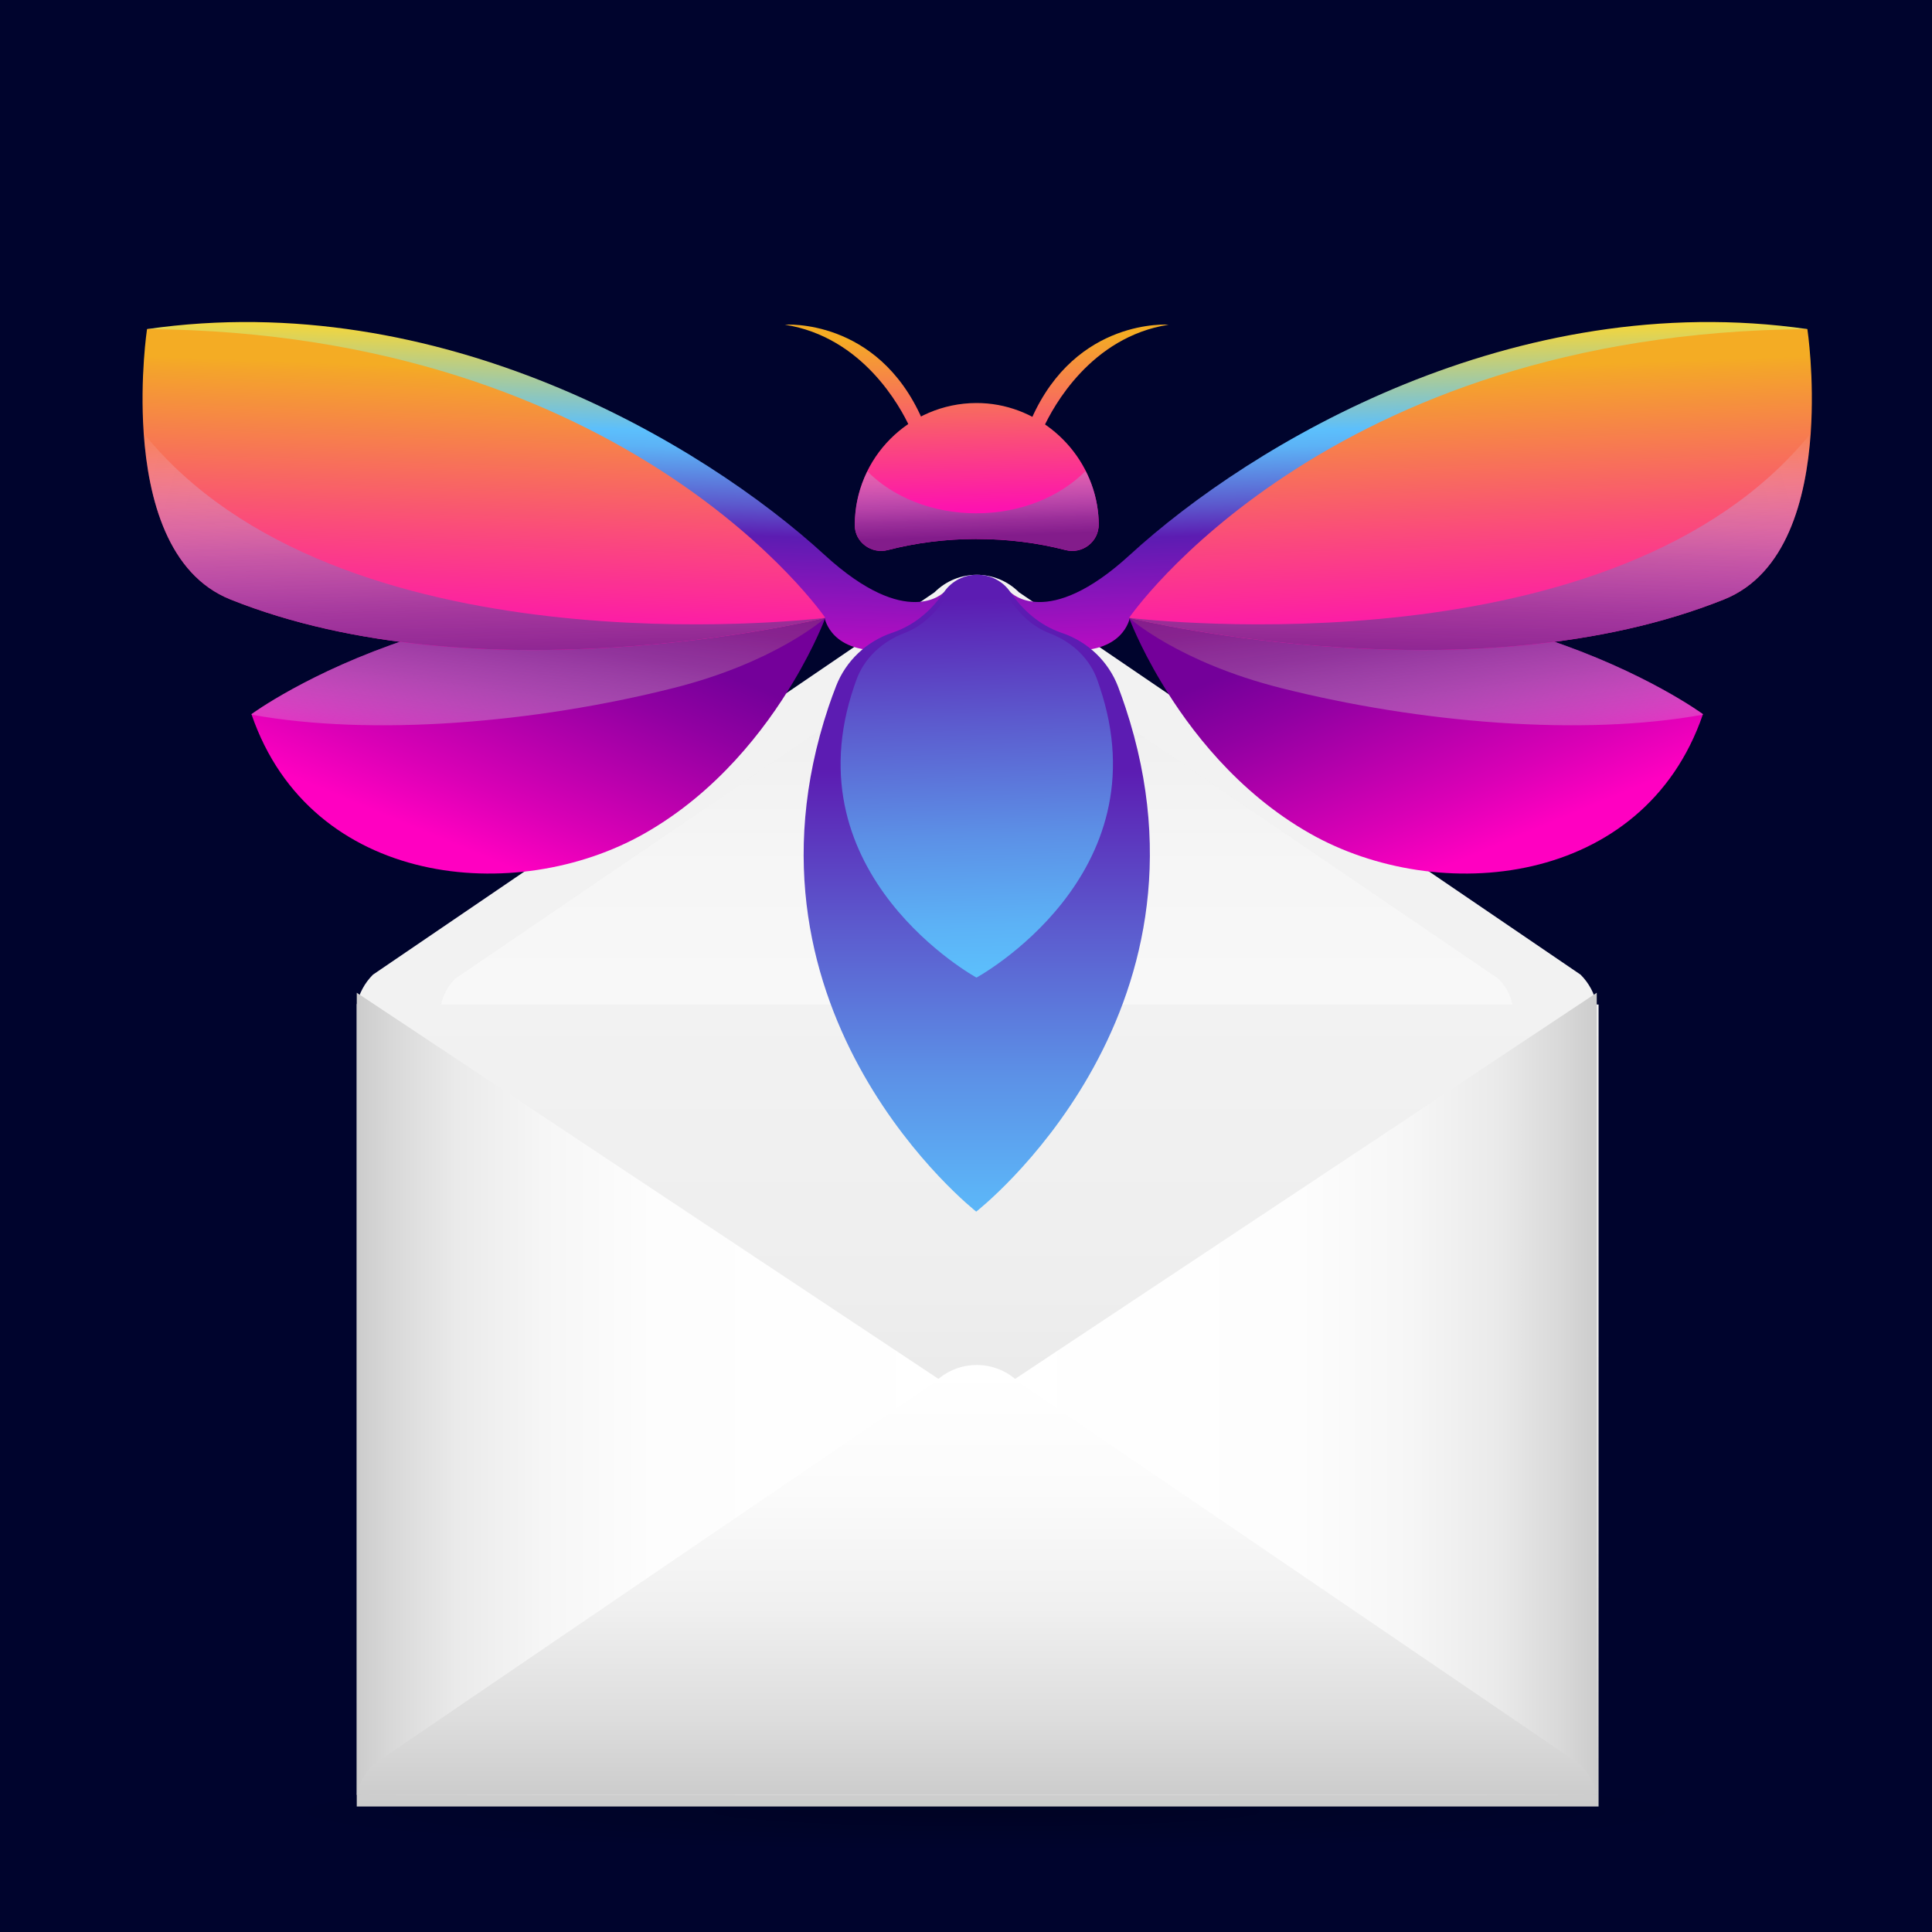
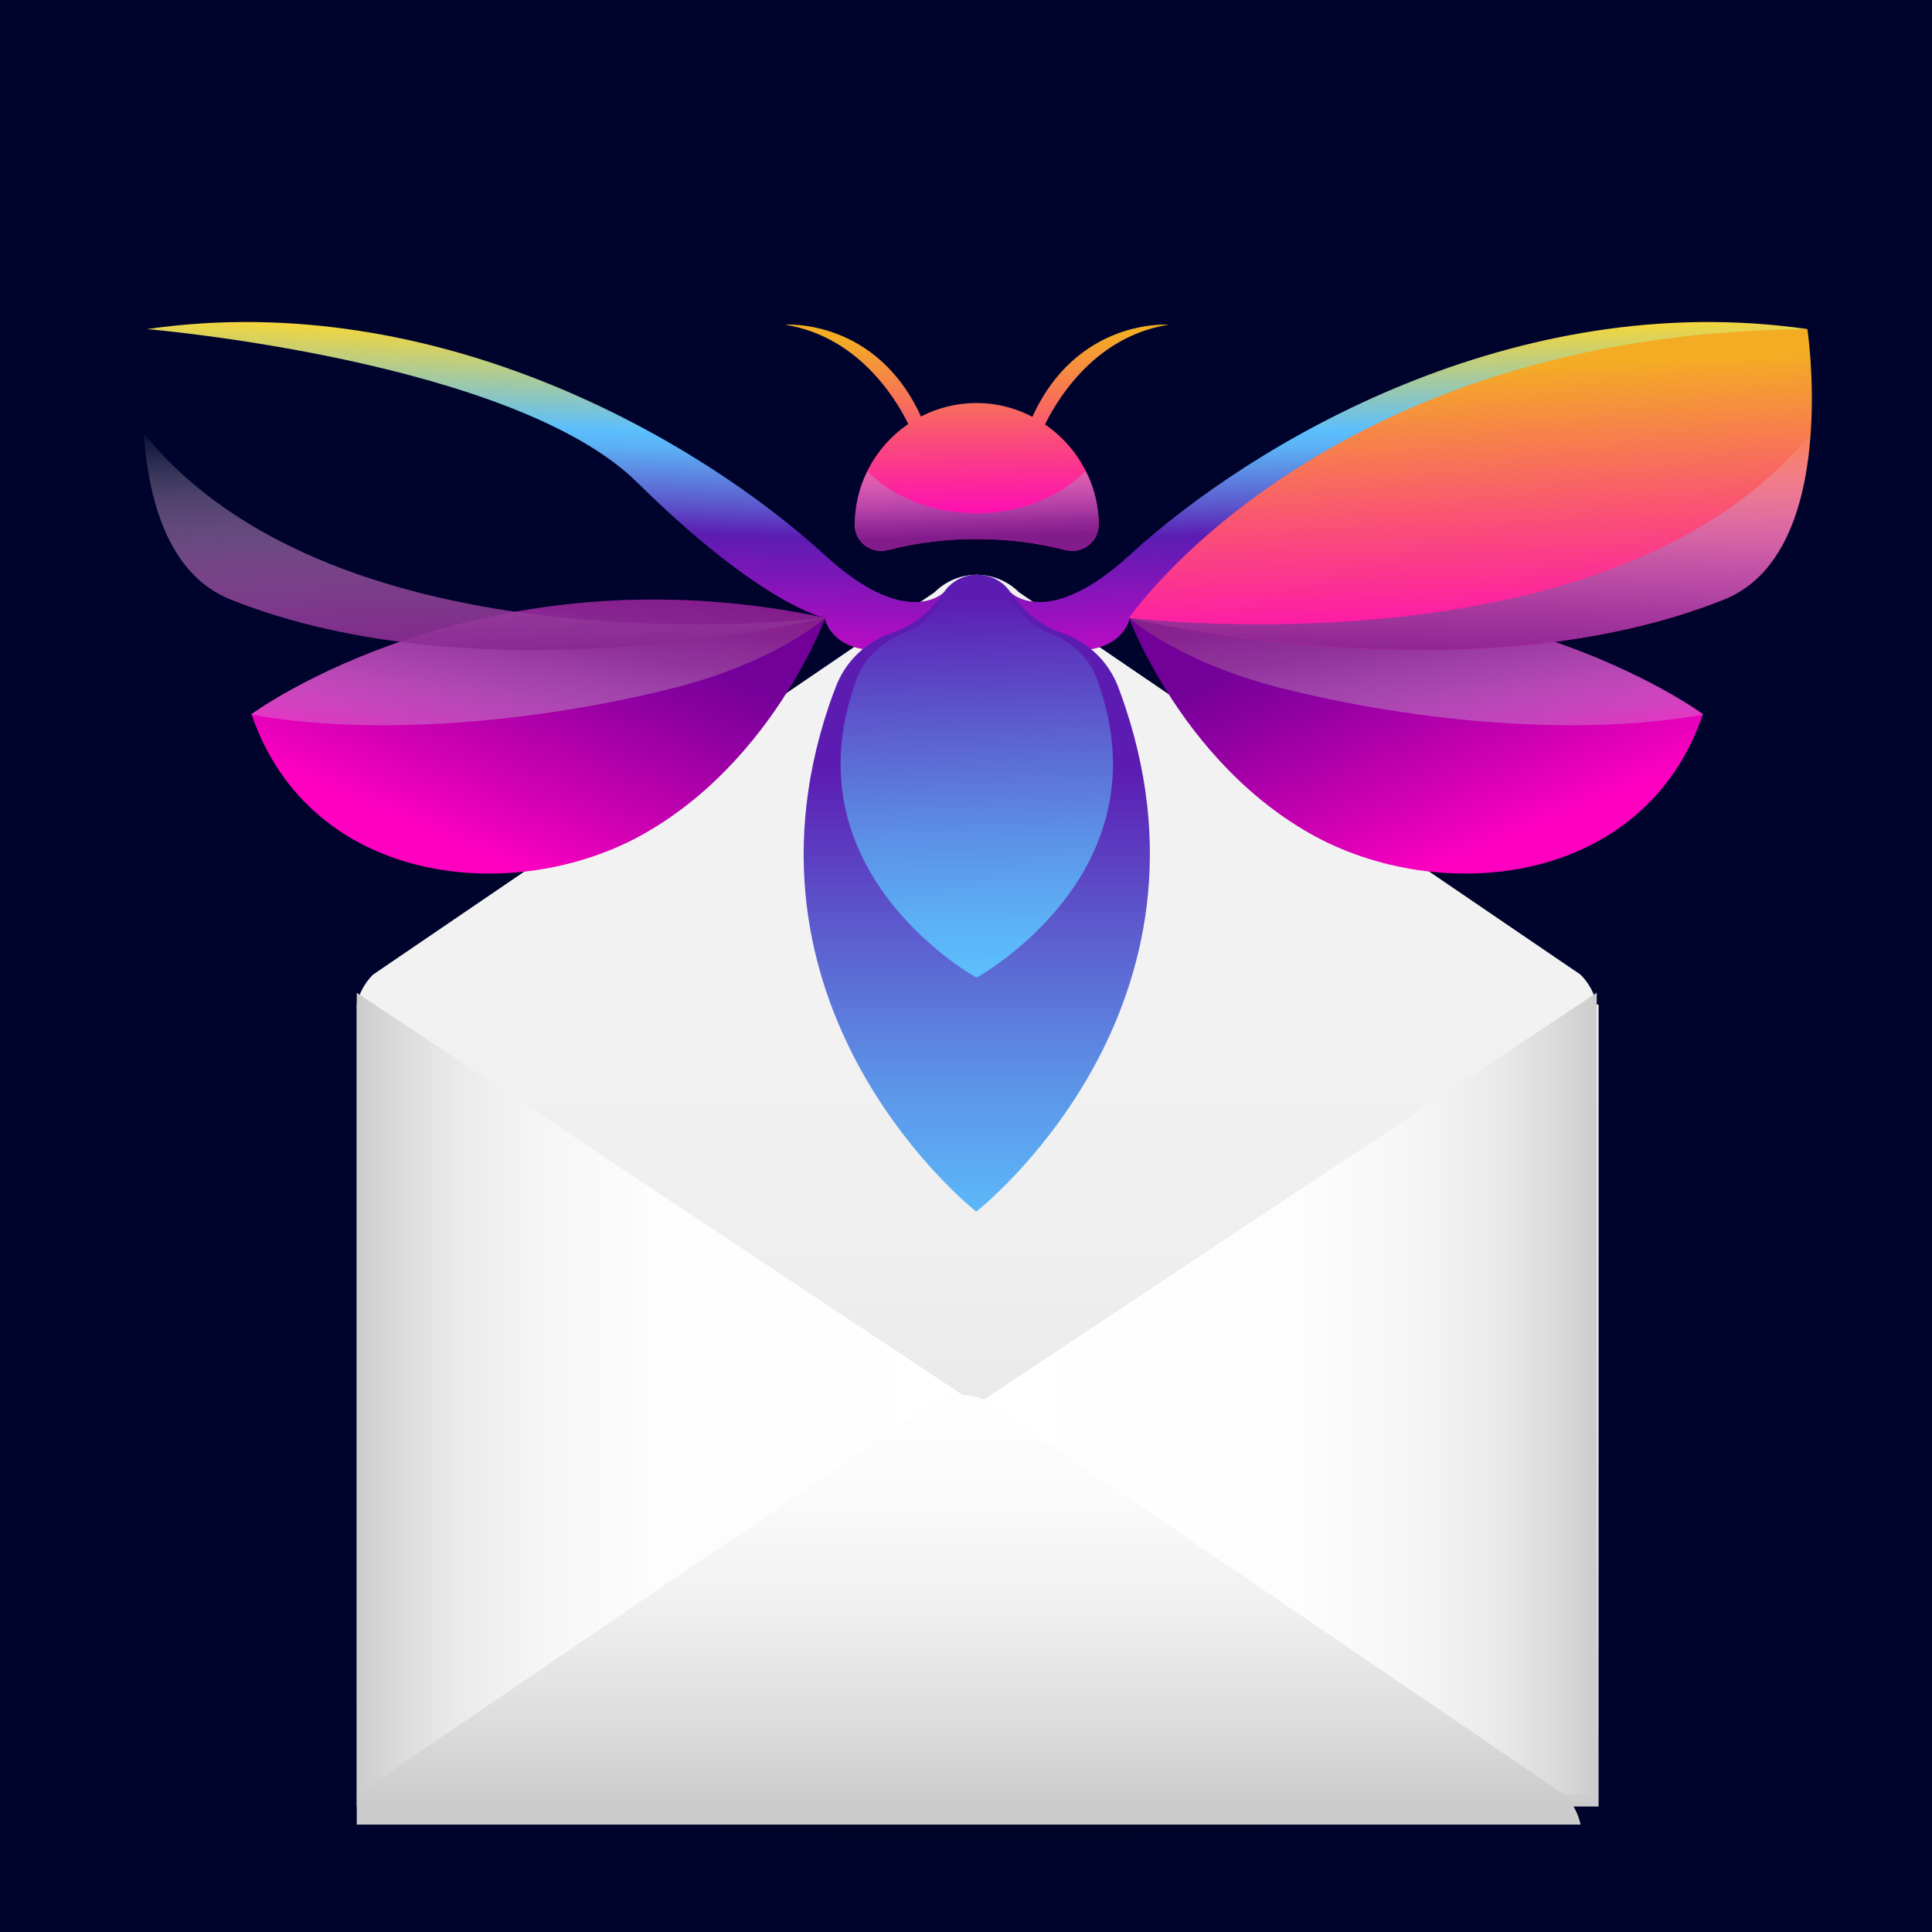
<svg xmlns="http://www.w3.org/2000/svg" xmlns:xlink="http://www.w3.org/1999/xlink" viewBox="0 0 500 500">
  <defs>
    <style> .cls-1 { fill: url(#linear-gradient-11); } .cls-1, .cls-2, .cls-3, .cls-4, .cls-5, .cls-6 { mix-blend-mode: multiply; } .cls-2 { fill: url(#linear-gradient-19); } .cls-7 { fill: url(#linear-gradient-15); } .cls-8 { fill: url(#linear-gradient-18); } .cls-9 { fill: url(#linear-gradient-14); } .cls-3 { fill: url(#linear-gradient-17); } .cls-10 { fill: url(#linear-gradient-6); } .cls-11 { isolation: isolate; } .cls-12 { filter: url(#drop-shadow-1); } .cls-13 { fill: url(#linear-gradient-10); } .cls-14 { fill: url(#linear-gradient-16); } .cls-4 { fill: url(#linear-gradient-9); } .cls-15 { fill: #00042d; } .cls-16 { fill: url(#linear-gradient-2); opacity: .5; } .cls-17 { fill: url(#linear-gradient-5); } .cls-18 { fill: url(#linear-gradient-7); } .cls-19 { fill: url(#linear-gradient-3); } .cls-20 { fill: url(#linear-gradient); } .cls-5 { fill: url(#linear-gradient-20); } .cls-21 { fill: url(#linear-gradient-4); } .cls-22 { fill: url(#linear-gradient-8); } .cls-23 { fill: url(#linear-gradient-12); } .cls-6 { fill: url(#radial-gradient); opacity: .2; } .cls-24 { fill: url(#linear-gradient-13); } </style>
    <radialGradient id="radial-gradient" cx="-593.72" cy="475.4" fx="-593.72" fy="475.4" r="77.66" gradientTransform="translate(-1157.72 407.03) rotate(-180) scale(2.38 -.13)" gradientUnits="userSpaceOnUse">
      <stop offset="0" stop-color="#000100" />
      <stop offset="1" stop-color="#000100" stop-opacity="0" />
    </radialGradient>
    <linearGradient id="linear-gradient" x1="246.43" y1="467.52" x2="246.43" y2="150.79" gradientTransform="translate(499.45 0) rotate(-180) scale(1 -1)" gradientUnits="userSpaceOnUse">
      <stop offset="0" stop-color="#ccc" />
      <stop offset=".07" stop-color="#d4d4d4" />
      <stop offset=".23" stop-color="#e5e5e5" />
      <stop offset=".42" stop-color="#eee" />
      <stop offset=".66" stop-color="#f2f2f2" />
    </linearGradient>
    <linearGradient id="linear-gradient-2" x1="246.66" y1="261.12" x2="246.66" y2="162.56" gradientTransform="translate(499.45 0) rotate(-180) scale(1 -1)" gradientUnits="userSpaceOnUse">
      <stop offset="0" stop-color="#fff" />
      <stop offset=".4" stop-color="#f9f9f9" />
      <stop offset=".93" stop-color="#e8e8e8" />
      <stop offset="1" stop-color="#e6e6e6" />
    </linearGradient>
    <filter id="drop-shadow-1" filterUnits="userSpaceOnUse">
      <feOffset dx="0" dy="-3.05" />
      <feGaussianBlur result="blur" stdDeviation="1.22" />
      <feFlood flood-color="#000" flood-opacity=".1" />
      <feComposite in2="blur" operator="in" />
      <feComposite in="SourceGraphic" />
    </filter>
    <linearGradient id="linear-gradient-3" x1="86.21" y1="363.74" x2="407.12" y2="363.74" gradientTransform="translate(499.45 0) rotate(-180) scale(1 -1)" gradientUnits="userSpaceOnUse">
      <stop offset="0" stop-color="#ccc" />
      <stop offset=".03" stop-color="#d9d9d9" />
      <stop offset=".08" stop-color="#eaeaea" />
      <stop offset=".15" stop-color="#f6f6f6" />
      <stop offset=".24" stop-color="#fdfdfd" />
      <stop offset=".5" stop-color="#fff" />
      <stop offset=".76" stop-color="#fdfdfd" />
      <stop offset=".85" stop-color="#f6f6f6" />
      <stop offset=".92" stop-color="#eaeaea" />
      <stop offset=".97" stop-color="#d9d9d9" />
      <stop offset="1" stop-color="#ccc" />
    </linearGradient>
    <linearGradient id="linear-gradient-4" x1="246.66" y1="467.98" x2="246.66" y2="356.92" gradientTransform="translate(499.45 0) rotate(-180) scale(1 -1)" gradientUnits="userSpaceOnUse">
      <stop offset="0" stop-color="#ccc" />
      <stop offset=".18" stop-color="#ddd" />
      <stop offset=".44" stop-color="#f0f0f0" />
      <stop offset=".71" stop-color="#fbfbfb" />
      <stop offset="1" stop-color="#fff" />
    </linearGradient>
    <linearGradient id="linear-gradient-5" x1="285.37" y1="138.68" x2="284.41" y2="86.82" gradientUnits="userSpaceOnUse">
      <stop offset="0" stop-color="#ff00c1" />
      <stop offset=".16" stop-color="#fd15ad" />
      <stop offset=".49" stop-color="#fa4c7a" />
      <stop offset=".97" stop-color="#f4a52a" />
      <stop offset="1" stop-color="#f4ac24" />
    </linearGradient>
    <linearGradient id="linear-gradient-6" x1="221.77" y1="139.36" x2="220.82" y2="88.05" xlink:href="#linear-gradient-5" />
    <linearGradient id="linear-gradient-7" x1="457.62" y1="165.22" x2="454.79" y2="86.03" gradientTransform="translate(597.17) rotate(-180) scale(1 -1)" gradientUnits="userSpaceOnUse">
      <stop offset="0" stop-color="#b80cc3" />
      <stop offset=".36" stop-color="#5c1cb2" />
      <stop offset=".46" stop-color="#5c59cd" />
      <stop offset=".57" stop-color="#5c90e6" />
      <stop offset=".64" stop-color="#5cb2f6" />
      <stop offset=".69" stop-color="#5cbffc" />
      <stop offset="1" stop-color="#f4d63b" />
    </linearGradient>
    <linearGradient id="linear-gradient-8" x1="451.3" y1="156.76" x2="477.53" y2="219.53" gradientTransform="translate(597.17) rotate(-180) scale(1 -1)" gradientUnits="userSpaceOnUse">
      <stop offset="0" stop-color="#74009a" />
      <stop offset=".24" stop-color="#9100a2" />
      <stop offset=".76" stop-color="#da00b6" />
      <stop offset="1" stop-color="#ff00c1" />
    </linearGradient>
    <linearGradient id="linear-gradient-9" x1="462.07" y1="205.46" x2="454.89" y2="149.32" gradientTransform="translate(597.17) rotate(-180) scale(1 -1)" gradientUnits="userSpaceOnUse">
      <stop offset="0" stop-color="#fff" stop-opacity="0" />
      <stop offset=".02" stop-color="#faf6fa" stop-opacity=".04" />
      <stop offset=".26" stop-color="#cfa8d2" stop-opacity=".38" />
      <stop offset=".48" stop-color="#ae6bb3" stop-opacity=".65" />
      <stop offset=".68" stop-color="#963f9d" stop-opacity=".84" />
      <stop offset=".86" stop-color="#88258f" stop-opacity=".96" />
      <stop offset="1" stop-color="#831c8b" />
    </linearGradient>
    <linearGradient id="linear-gradient-10" x1="473.58" y1="176.61" x2="470.68" y2="95.27" gradientTransform="translate(597.17) rotate(-180) scale(1 -1)" xlink:href="#linear-gradient-5" />
    <linearGradient id="linear-gradient-11" x1="472.9" y1="107.67" x2="470.21" y2="180.98" gradientTransform="translate(597.17) rotate(-180) scale(1 -1)" gradientUnits="userSpaceOnUse">
      <stop offset="0" stop-color="#fff" stop-opacity="0" />
      <stop offset=".06" stop-color="#f2e8f3" stop-opacity=".1" />
      <stop offset=".28" stop-color="#cb9fce" stop-opacity=".42" />
      <stop offset=".48" stop-color="#ab66b1" stop-opacity=".67" />
      <stop offset=".68" stop-color="#953d9c" stop-opacity=".85" />
      <stop offset=".86" stop-color="#87248f" stop-opacity=".96" />
      <stop offset="1" stop-color="#831c8b" />
    </linearGradient>
    <linearGradient id="linear-gradient-12" x1="366.25" y1="165.22" x2="363.43" y2="86.03" gradientTransform="matrix(1, 0, 0, 1, 0, 0)" xlink:href="#linear-gradient-7" />
    <linearGradient id="linear-gradient-13" x1="252.79" y1="323.95" x2="252.79" y2="199.13" gradientUnits="userSpaceOnUse">
      <stop offset="0" stop-color="#5cbffc" />
      <stop offset=".13" stop-color="#5cb2f6" />
      <stop offset=".37" stop-color="#5c90e6" />
      <stop offset=".68" stop-color="#5c59cd" />
      <stop offset="1" stop-color="#5c1cb2" />
    </linearGradient>
    <linearGradient id="linear-gradient-14" x1="254.12" y1="252.42" x2="251.21" y2="155.02" gradientTransform="translate(.68 -.63) rotate(.11)" xlink:href="#linear-gradient-13" />
    <linearGradient id="linear-gradient-15" x1="252.85" y1="139.06" x2="251.89" y2="87.48" xlink:href="#linear-gradient-5" />
    <linearGradient id="linear-gradient-16" x1="359.94" y1="156.76" x2="386.16" y2="219.53" gradientTransform="matrix(1, 0, 0, 1, 0, 0)" xlink:href="#linear-gradient-8" />
    <linearGradient id="linear-gradient-17" x1="370.71" y1="205.46" x2="363.52" y2="149.32" gradientTransform="matrix(1, 0, 0, 1, 0, 0)" xlink:href="#linear-gradient-9" />
    <linearGradient id="linear-gradient-18" x1="382.22" y1="176.61" x2="379.31" y2="95.27" gradientUnits="userSpaceOnUse">
      <stop offset="0" stop-color="#ff00c1" />
      <stop offset=".16" stop-color="#fd15ad" />
      <stop offset=".49" stop-color="#fa4c7a" />
      <stop offset=".97" stop-color="#f4a52a" />
      <stop offset="1" stop-color="#f4ac24" />
    </linearGradient>
    <linearGradient id="linear-gradient-19" x1="381.53" x2="378.85" y2="180.98" gradientTransform="matrix(1, 0, 0, 1, 0, 0)" xlink:href="#linear-gradient-11" />
    <linearGradient id="linear-gradient-20" x1="252.03" y1="112.09" x2="252.89" y2="138.81" gradientUnits="userSpaceOnUse">
      <stop offset="0" stop-color="#fff" stop-opacity="0" />
      <stop offset=".17" stop-color="#e5cfe6" stop-opacity=".21" />
      <stop offset=".56" stop-color="#b06fb5" stop-opacity=".63" />
      <stop offset=".85" stop-color="#8f3296" stop-opacity=".9" />
      <stop offset="1" stop-color="#831c8b" />
    </linearGradient>
  </defs>
  <g class="cls-11">
    <g id="BACKGROUND">
      <rect class="cls-15" width="500" height="500" />
    </g>
    <g id="OBJECTS">
      <g>
        <path class="cls-6" d="M66.08,468.74c0,5.31,83.59,9.62,186.71,9.62s186.71-4.31,186.71-9.62-83.59-9.63-186.71-9.63-186.71,4.31-186.71,9.63Z" />
        <g>
          <path class="cls-20" d="M96.52,252.24l145.34-98.96c6.03-6.03,15.82-6.03,21.85,0l145.34,98.96c2.2,2.2,3.59,4.89,4.19,7.73h.47v207.55H92.33v-207.55c.6-2.83,1.99-5.53,4.19-7.73Z" />
-           <path class="cls-16" d="M114.15,259.97c.52-2.45,1.72-4.78,3.62-6.68l125.57-85.5c5.21-5.21,13.67-5.21,18.88,0l125.58,85.5c1.9,1.9,3.1,4.23,3.62,6.68H114.15Z" />
          <g class="cls-12">
            <polygon class="cls-19" points="92.33 259.97 252.79 366.49 413.24 259.97 413.24 467.52 92.33 467.52 92.33 259.97" />
-             <path class="cls-21" d="M92.33,467.52c.6-2.83,1.99-5.53,4.19-7.73l145.34-98.96c6.03-6.03,15.82-6.03,21.85,0l145.34,98.96c2.2,2.2,3.59,4.89,4.19,7.73H92.33Z" />
+             <path class="cls-21" d="M92.33,467.52l145.34-98.96c6.03-6.03,15.82-6.03,21.85,0l145.34,98.96c2.2,2.2,3.59,4.89,4.19,7.73H92.33Z" />
          </g>
        </g>
      </g>
      <g>
        <g>
          <path class="cls-17" d="M268.16,111.68c.77,.2,1.55-.23,1.94-1.08,2.42-5.25,12.15-23.39,32.35-26.57,0,0-23.89-1.84-35.48,24.31-.59,1.34,0,3.02,1.2,3.33h0Z" />
          <path class="cls-10" d="M237.41,111.68c-.77,.2-1.55-.23-1.94-1.08-2.42-5.25-12.15-23.39-32.35-26.57,0,0,23.89-1.84,35.48,24.31,.59,1.34,0,3.02-1.2,3.33h0Z" />
        </g>
        <path class="cls-18" d="M244.31,153.25s-9.44,10.03-30.89-9.62c-31.63-28.98-99.57-69.39-175.38-58.46,0,0,94.78,8,126.89,39.7,32.11,31.7,48.49,35.05,48.49,35.05,0,0,1.56,9.55,16.58,8.31,15.01-1.24,14.31-14.99,14.31-14.99Z" />
        <path class="cls-22" d="M65.07,184.82s.02,.09,.05,.14c15.36,44.61,68.42,49.63,101.66,30.75,18.72-10.62,31.19-26.93,38.5-39.19,5.71-9.53,8.31-16.61,8.31-16.61-89.12-18.9-148.52,24.92-148.52,24.92Z" />
        <path class="cls-4" d="M65.07,184.82s.02,.09,.05,.14c31.14,5.66,73.16,2.18,109.14-6.89,26.64-6.71,39.33-18.17,39.33-18.17-89.12-18.9-148.52,24.92-148.52,24.92Z" />
-         <path class="cls-13" d="M37.19,112.12v.02c1.18,16.87,6.22,36.53,22.47,43.01,64.3,25.71,149.67,5.76,153.77,4.77,.12-.02,.16-.02,.16-.02,0,0-50.39-73.83-175.54-74.73,0,0-1.87,12.42-.86,26.95Z" />
        <path class="cls-1" d="M37.19,112.14c1.18,16.87,6.22,36.53,22.47,43.01,64.3,25.71,149.67,5.76,153.77,4.77-4.97,.58-126.19,14.21-176.24-47.78Z" />
        <path class="cls-23" d="M261.49,153.25s9.44,10.03,30.89-9.62c31.63-28.98,99.57-69.39,175.38-58.46,0,0-94.78,8-126.89,39.7-32.11,31.7-48.49,35.05-48.49,35.05,0,0-1.56,9.55-16.58,8.31-15.01-1.24-14.31-14.99-14.31-14.99Z" />
        <path class="cls-24" d="M252.64,313.56s-64.89-50.83-38.23-130.58c.61-1.81,1.27-3.63,1.98-5.45,2.54-6.52,7.88-11.55,14.52-13.78,5.9-1.98,10.23-5.91,13.4-10.52,4.12-5.98,13.07-5.98,17.18,.01,3.16,4.62,7.48,8.57,13.38,10.58,6.65,2.26,11.98,7.33,14.49,13.89,.69,1.81,1.33,3.62,1.93,5.43,26.39,79.83-38.64,130.42-38.64,130.42Z" />
        <path class="cls-9" d="M252.71,253s-48.38-26.5-31.65-75.42l.5-1.42c2.03-5.82,6.73-10.12,12.48-12.32,4.35-1.67,7.7-4.8,10.27-8.57,4.06-5.94,13.05-5.95,17.09,0,2.59,3.81,5.95,6.98,10.33,8.66,5.74,2.21,10.41,6.53,12.37,12.36l.48,1.43c16.57,48.98-31.88,75.29-31.88,75.29Z" />
        <path class="cls-7" d="M252.79,139.5c8.1,0,15.85,1.01,23,2.86,4.33,1.12,8.58-2.17,8.56-6.64,0-1.64-.15-3.32-.44-5.02-2.57-15.07-15.96-26.45-31.25-26.4-17.38,.07-31.44,14.17-31.44,31.56v.09c.01,4.37,4.31,7.5,8.54,6.4,7.16-1.85,14.92-2.87,23.02-2.87Z" />
        <path class="cls-14" d="M440.73,184.82s-.02,.09-.05,.14c-15.36,44.61-68.42,49.63-101.66,30.75-18.72-10.62-31.19-26.93-38.5-39.19-5.71-9.53-8.31-16.61-8.31-16.61,89.12-18.9,148.52,24.92,148.52,24.92Z" />
        <path class="cls-3" d="M440.73,184.82s-.02,.09-.05,.14c-31.14,5.66-73.16,2.18-109.14-6.89-26.64-6.71-39.33-18.17-39.33-18.17,89.12-18.9,148.52,24.92,148.52,24.92Z" />
        <path class="cls-8" d="M468.61,112.12v.02c-1.18,16.87-6.22,36.53-22.47,43.01-64.3,25.71-149.67,5.76-153.77,4.77-.12-.02-.16-.02-.16-.02,0,0,50.39-73.83,175.54-74.73,0,0,1.87,12.42,.86,26.95Z" />
        <path class="cls-2" d="M468.61,112.14c-1.18,16.87-6.22,36.53-22.47,43.01-64.3,25.71-149.67,5.76-153.77,4.77,4.97,.58,126.19,14.21,176.24-47.78Z" />
        <path class="cls-5" d="M280.96,121.87c-6.58,6.67-16.8,10.97-28.3,10.97s-21.61-4.25-28.19-10.86c-2.06,4.2-3.25,8.9-3.25,13.89,0,.03,0,.06,0,.09,.01,4.37,4.31,7.5,8.54,6.4,7.16-1.85,14.92-2.87,23.02-2.87s15.85,1.01,23,2.86c4.33,1.12,8.58-2.17,8.56-6.64,0-1.64-.15-3.32-.44-5.02-.53-3.13-1.56-6.09-2.95-8.83Z" />
      </g>
    </g>
  </g>
</svg>